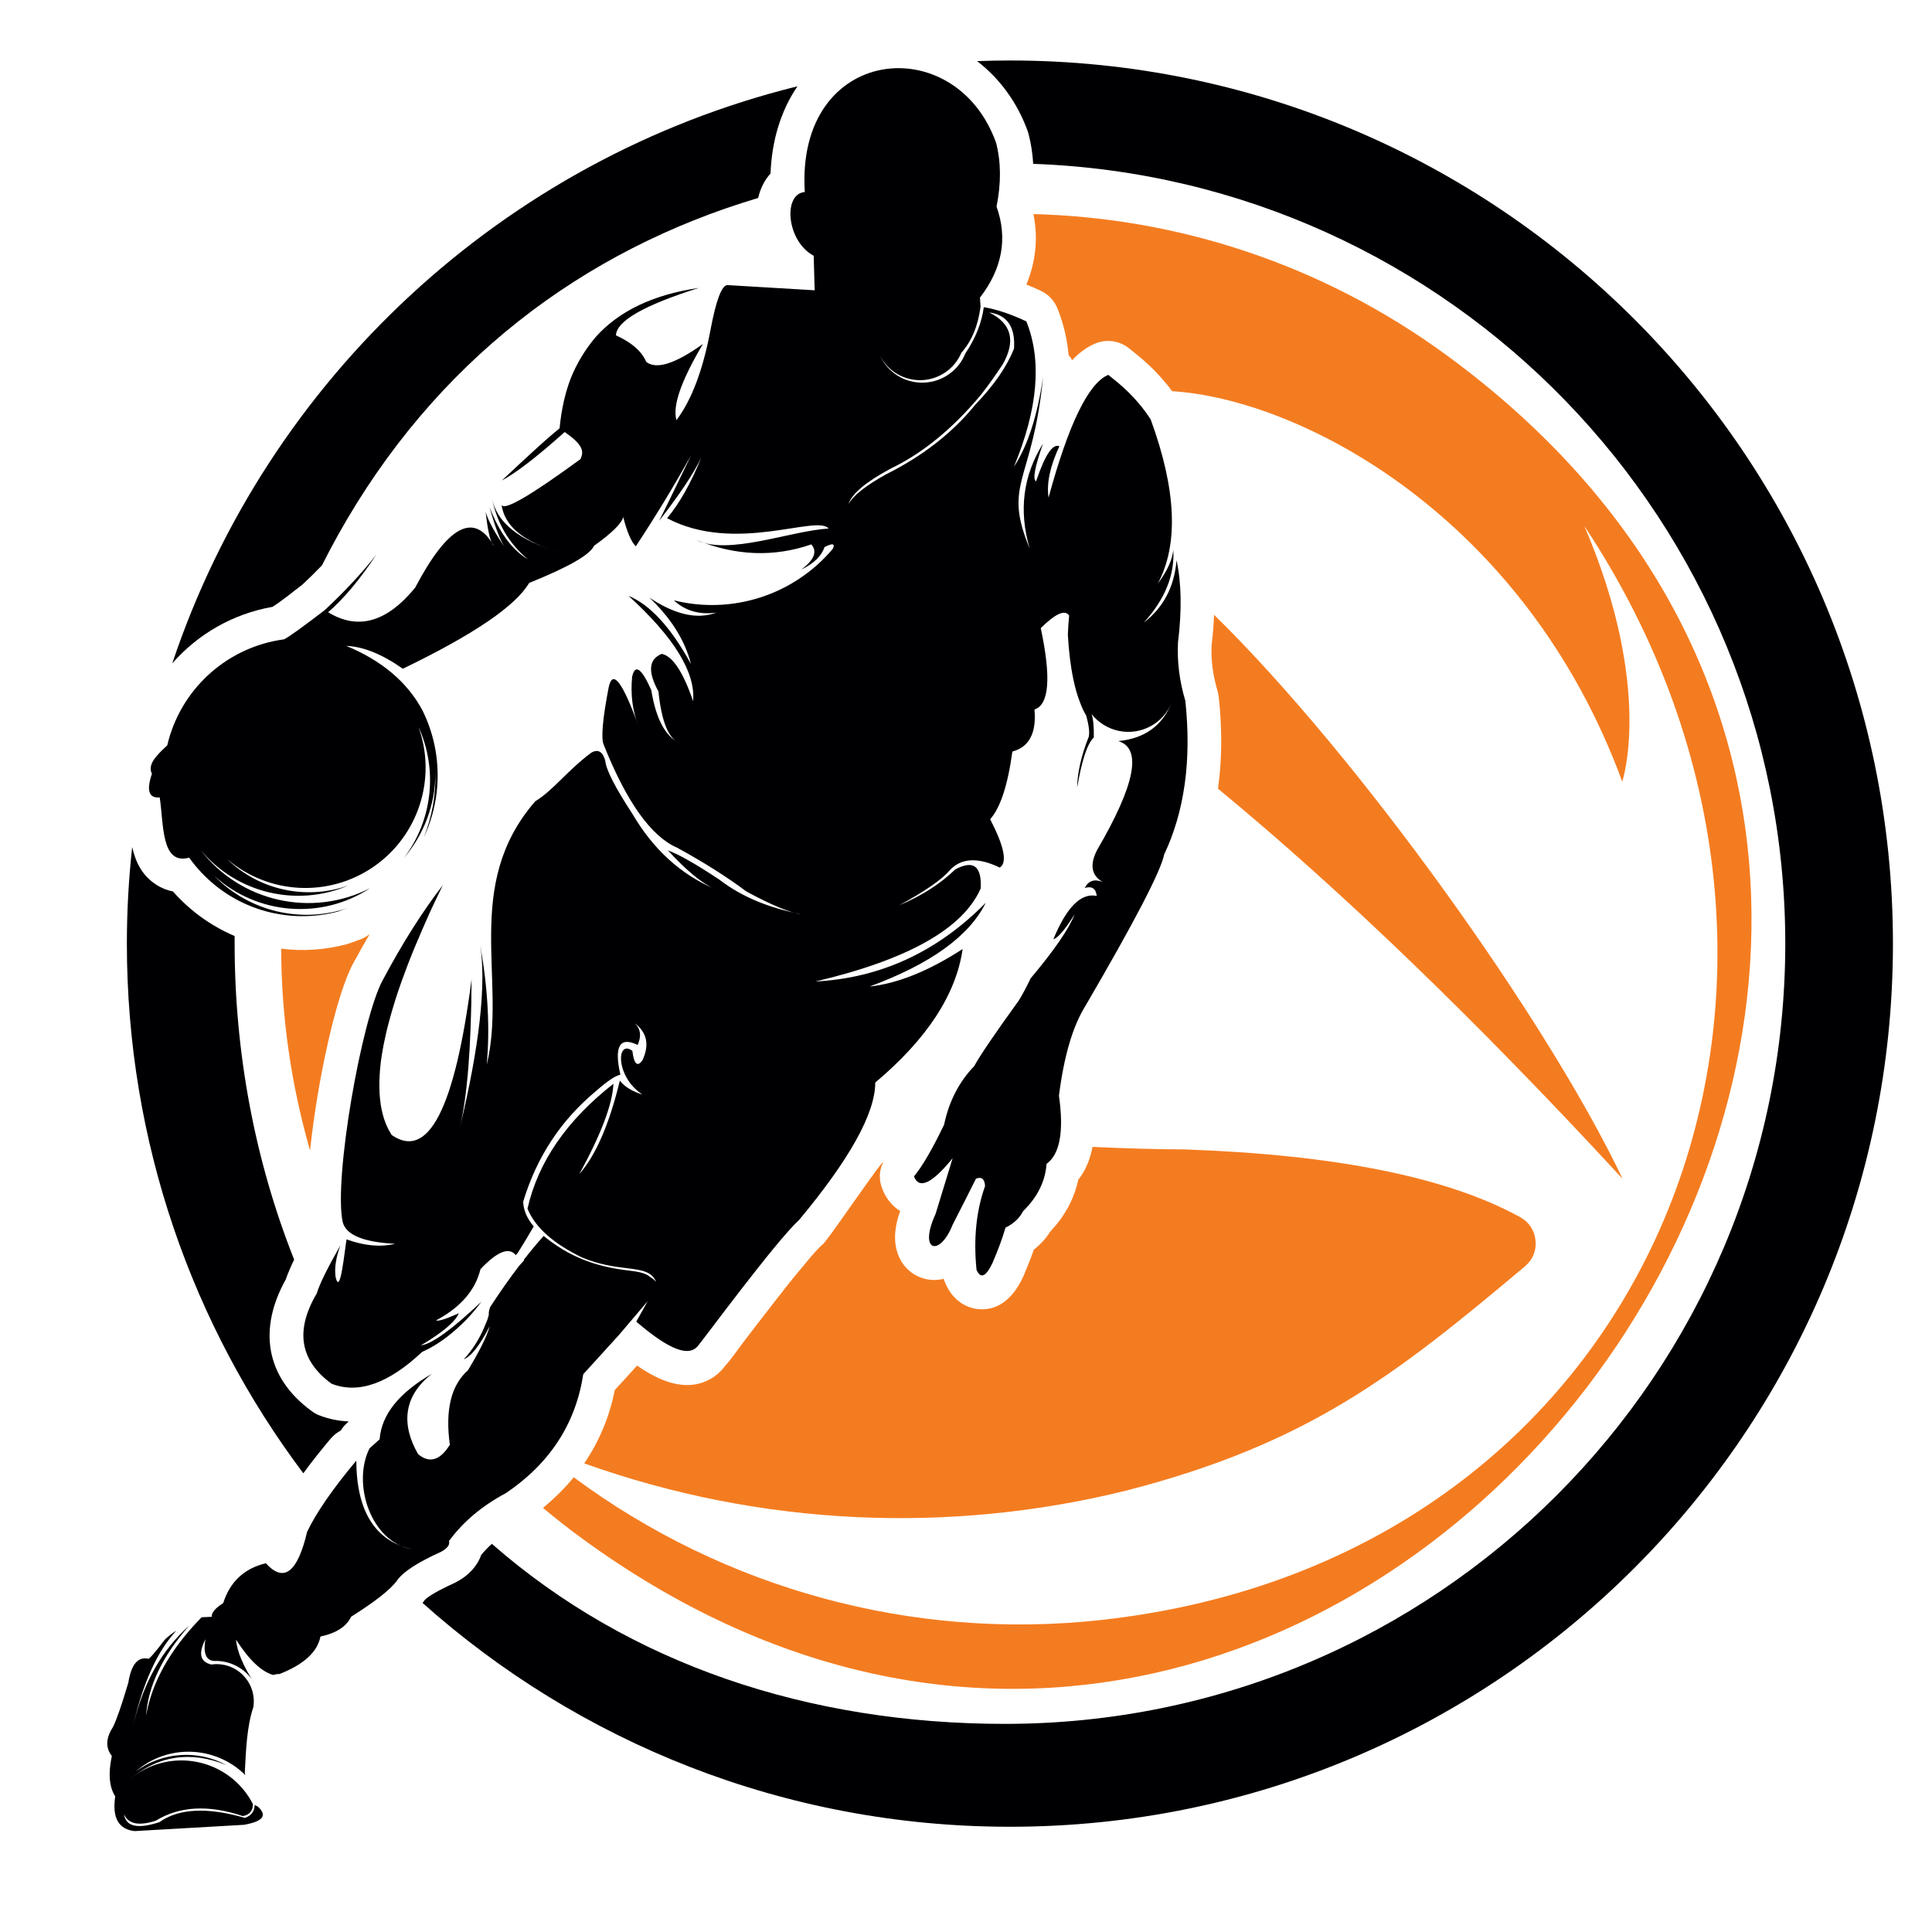
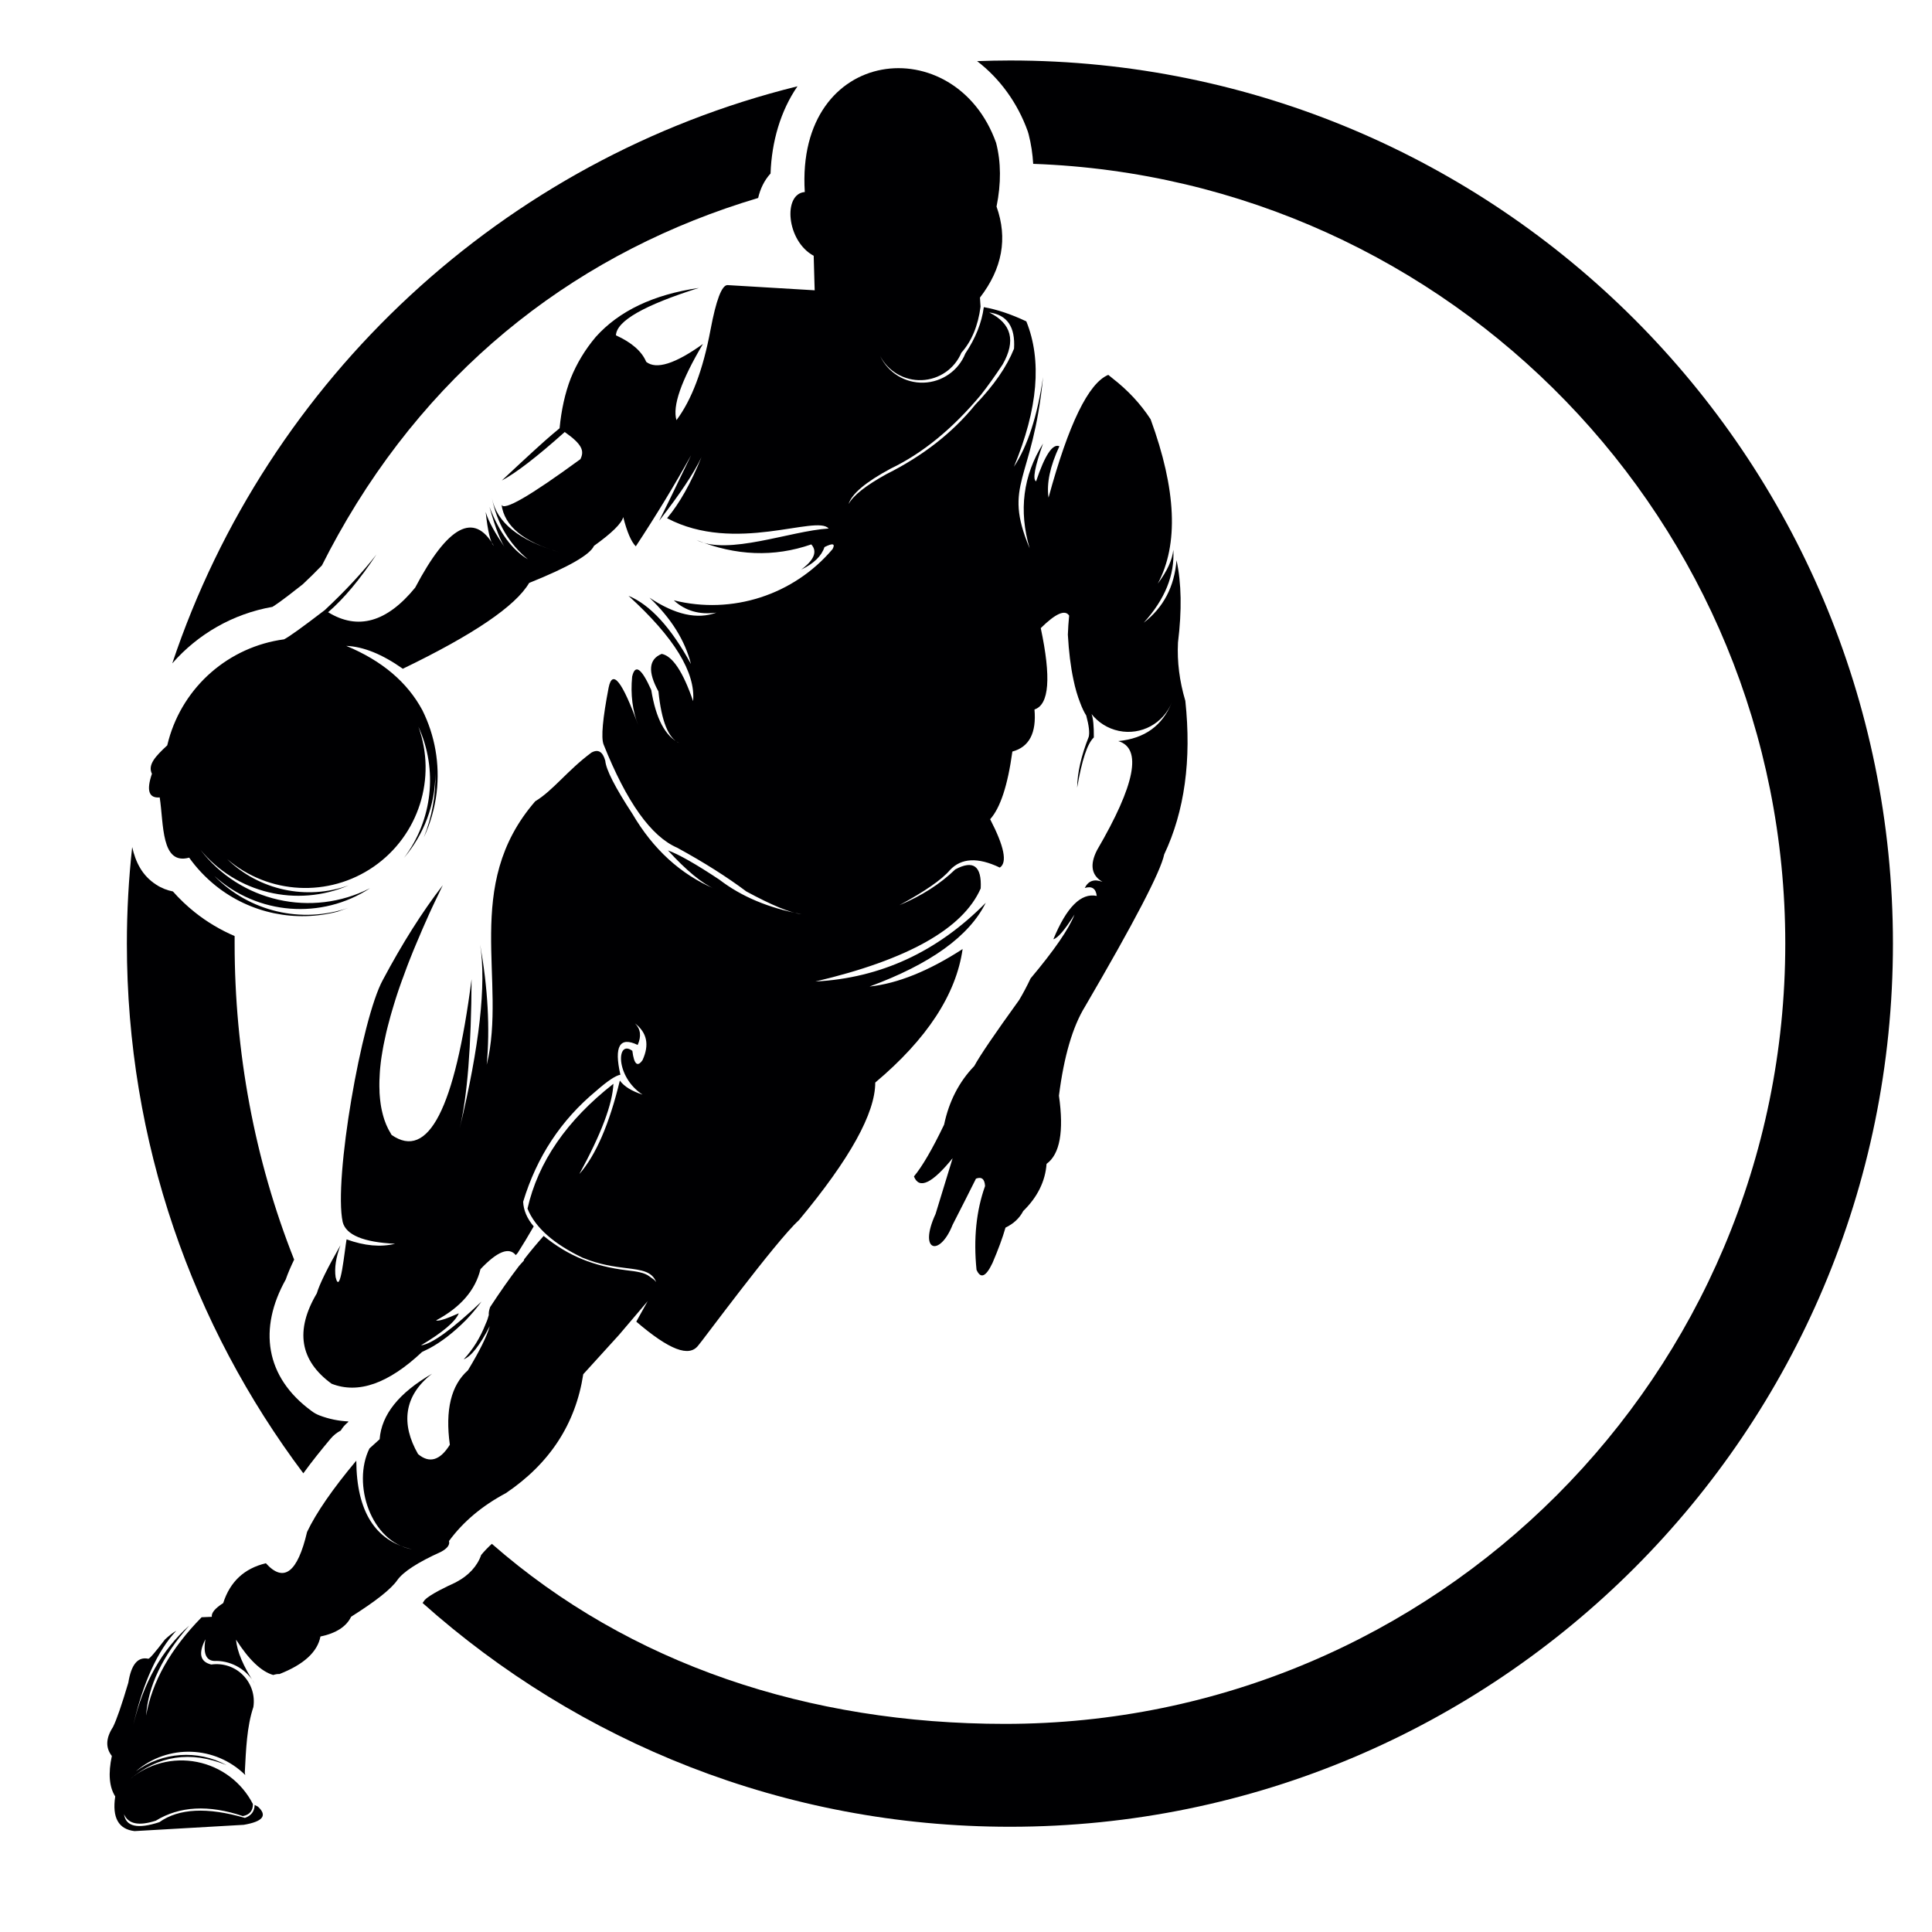
<svg xmlns="http://www.w3.org/2000/svg" version="1.1" id="Calque_1" x="0px" y="0px" width="36px" height="36px" viewBox="0 0 36 36" enable-background="new 0 0 36 36" xml:space="preserve">
  <path fill-rule="evenodd" clip-rule="evenodd" fill="#000002" d="M18.819,34.039c-4.203,0-8.037-1.576-10.945-4.17  c0.014-0.02,0.027-0.037,0.04-0.055c0.095-0.104,0.44-0.266,0.564-0.322c0.014-0.006,0.025-0.012,0.037-0.02  c0.213-0.113,0.38-0.289,0.451-0.498c0.062-0.074,0.128-0.143,0.199-0.207c2.566,2.246,5.904,3.355,9.561,3.355  c8.03,0,14.54-6.512,14.54-14.54c0-7.854-6.229-14.252-14.014-14.529c-0.011-0.185-0.038-0.369-0.085-0.551  c-0.005-0.019-0.01-0.035-0.016-0.054c-0.189-0.529-0.521-0.985-0.944-1.309c0.204-0.007,0.406-0.012,0.611-0.012  c9.087,0,16.454,7.367,16.454,16.455C35.273,26.67,27.906,34.039,18.819,34.039L18.819,34.039z M5.652,27.453  c-2.065-2.75-3.288-6.166-3.288-9.87c0-0.608,0.034-1.208,0.099-1.799c0.063,0.276,0.181,0.529,0.448,0.701  c0.098,0.064,0.202,0.104,0.311,0.126c0.123,0.139,0.258,0.268,0.403,0.384c0.23,0.184,0.482,0.333,0.747,0.447  c0,0.046,0,0.094,0,0.141c0,2.007,0.368,4.022,1.109,5.888c-0.061,0.127-0.116,0.252-0.157,0.371  c-0.507,0.908-0.39,1.814,0.483,2.451c0.046,0.035,0.09,0.059,0.143,0.08c0.182,0.07,0.363,0.105,0.541,0.113  c-0.001,0.002-0.002,0.008-0.003,0.012c-0.01,0.008-0.02,0.018-0.029,0.025c-0.045,0.041-0.08,0.084-0.109,0.133  c-0.072,0.037-0.138,0.09-0.193,0.156C5.988,27.014,5.814,27.229,5.652,27.453L5.652,27.453z M3.21,12.361  c0.476-0.545,1.13-0.924,1.867-1.053c0.183-0.116,0.4-0.294,0.565-0.421c0.121-0.114,0.24-0.23,0.357-0.352  c0.096-0.191,0.196-0.38,0.301-0.568c1.799-3.221,4.557-5.304,7.827-6.278c0.039-0.169,0.113-0.327,0.231-0.456  c0.021-0.594,0.186-1.167,0.502-1.625C9.381,2.962,4.983,7.06,3.21,12.361z" />
-   <path fill-rule="evenodd" clip-rule="evenodd" fill="#F47C20" d="M10.817,28.646c-0.241-0.176-0.473-0.359-0.699-0.549  c0.213-0.176,0.405-0.365,0.573-0.57c2.811,2.084,6.316,3.043,9.819,2.66c10.394-1.137,14.595-11.97,9.013-20.384  c1.296,3.028,0.705,4.761,0.705,4.761c-1.81-4.934-5.978-7.125-8.387-7.275c-0.206-0.277-0.449-0.521-0.722-0.733  c-0.026-0.022-0.054-0.043-0.078-0.064c-0.186-0.146-0.418-0.18-0.637-0.089c-0.155,0.065-0.297,0.171-0.425,0.308  c-0.021-0.034-0.042-0.066-0.067-0.096c-0.027-0.292-0.092-0.581-0.206-0.863c-0.062-0.153-0.166-0.264-0.315-0.334  c-0.086-0.042-0.176-0.081-0.266-0.116c0.173-0.416,0.223-0.858,0.132-1.313c2.686,0.069,5.38,0.93,7.711,2.639  C41.449,17.249,25.299,39.27,10.817,28.646L10.817,28.646z M5.778,21.436c-0.353-1.221-0.535-2.488-0.539-3.759  c0.401,0.05,0.814,0.025,1.214-0.081c0.019-0.004,0.035-0.01,0.053-0.016c0.066-0.024,0.131-0.047,0.197-0.071  c0.069-0.024,0.131-0.06,0.185-0.103c-0.107,0.183-0.21,0.367-0.311,0.553C6.262,18.541,5.911,20.154,5.778,21.436L5.778,21.436z   M10.886,27.268c3.281,1.172,6.799,1.326,10.112,0.504c3.396-0.877,5.012-2.156,7.418-4.176c0.145-0.123,0.216-0.295,0.196-0.482  c-0.019-0.189-0.12-0.342-0.286-0.434c-1.35-0.744-3.435-1.164-6.252-1.262c-0.505-0.002-1.085-0.018-1.717-0.047  c-0.043,0.227-0.126,0.438-0.266,0.613c-0.076,0.365-0.261,0.691-0.523,0.967c-0.081,0.131-0.185,0.242-0.304,0.334  c-0.059,0.168-0.125,0.332-0.194,0.496c-0.004,0.006-0.006,0.012-0.009,0.018c-0.157,0.338-0.425,0.637-0.838,0.594  c-0.29-0.031-0.498-0.227-0.609-0.484c-0.012-0.025-0.021-0.053-0.029-0.08c-0.149,0.037-0.308,0.029-0.46-0.037  c-0.317-0.137-0.461-0.455-0.446-0.783c0.007-0.15,0.043-0.301,0.094-0.443c-0.154-0.096-0.266-0.24-0.333-0.414  c-0.067-0.168-0.059-0.346,0.018-0.502c-0.062,0.029-0.926,1.301-1.087,1.492c-0.02,0.023-0.038,0.045-0.061,0.063  c-0.115,0.105-0.236,0.256-0.336,0.377c-0.177,0.209-0.35,0.426-0.519,0.645c-0.217,0.277-0.432,0.557-0.645,0.838  c-0.087,0.115-0.186,0.264-0.299,0.387c-0.073,0.1-0.165,0.182-0.271,0.242c-0.457,0.258-0.955,0.039-1.369-0.248  c-0.138,0.152-0.276,0.305-0.415,0.455C11.355,26.408,11.161,26.865,10.886,27.268L10.886,27.268z M22.696,14.696  c2.314,1.909,4.827,4.332,7.538,7.269c-1.396-2.943-4.928-7.884-7.612-10.509c-0.008,0.191-0.022,0.382-0.046,0.569  c-0.013,0.29,0.03,0.577,0.112,0.854c0.011,0.039,0.018,0.073,0.022,0.113C22.772,13.561,22.774,14.134,22.696,14.696z" />
  <path fill-rule="evenodd" clip-rule="evenodd" fill="#000002" d="M13.01,25.072c0.018-0.006,1.448-1.949,1.877-2.336  c0.947-1.137,1.422-1.992,1.422-2.564c0.964-0.811,1.507-1.641,1.628-2.488c-0.629,0.408-1.208,0.642-1.735,0.699  c1.135-0.418,1.858-0.939,2.166-1.561c-0.902,0.915-1.961,1.403-3.175,1.467c1.727-0.407,2.753-0.986,3.081-1.735  c0.021-0.417-0.137-0.535-0.474-0.354c-0.28,0.271-0.627,0.493-1.042,0.667c0.476-0.258,0.79-0.475,0.941-0.653  c0.213-0.228,0.522-0.244,0.931-0.048c0.143-0.093,0.083-0.393-0.18-0.901c0.189-0.21,0.328-0.631,0.414-1.261  c0.313-0.084,0.451-0.345,0.412-0.784c0.275-0.089,0.313-0.595,0.117-1.516c0.277-0.273,0.453-0.351,0.529-0.233  c-0.011,0.122-0.021,0.24-0.024,0.355c0.018,0.318,0.052,0.597,0.104,0.838v0c0.033,0.162,0.076,0.306,0.126,0.433  c0.034,0.092,0.071,0.17,0.112,0.235c0.051,0.187,0.066,0.319,0.047,0.397c-0.142,0.357-0.212,0.673-0.216,0.948  c0.087-0.51,0.189-0.821,0.311-0.936c0.002-0.212-0.012-0.357-0.043-0.436c0.124,0.156,0.302,0.271,0.509,0.314  c0.413,0.086,0.829-0.137,0.986-0.53c-0.173,0.432-0.503,0.672-0.996,0.72c0.448,0.136,0.315,0.813-0.396,2.031  c-0.14,0.274-0.105,0.471,0.101,0.592c-0.153-0.058-0.263-0.021-0.33,0.114c0.133-0.04,0.207,0.01,0.223,0.148  c-0.292-0.061-0.561,0.208-0.808,0.807c0.081-0.019,0.213-0.173,0.394-0.46c-0.105,0.27-0.379,0.667-0.819,1.191  c-0.068,0.145-0.14,0.28-0.213,0.402c-0.454,0.629-0.733,1.039-0.836,1.23c-0.285,0.295-0.472,0.662-0.562,1.092  c-0.222,0.463-0.41,0.783-0.562,0.965c0.096,0.246,0.337,0.133,0.721-0.34c-0.212,0.691-0.318,1.039-0.318,1.039  c-0.326,0.707,0.078,0.807,0.318,0.201c0.17-0.332,0.315-0.617,0.435-0.859c0.105-0.039,0.162,0.006,0.169,0.139  c-0.164,0.459-0.217,0.98-0.159,1.559c0.076,0.174,0.175,0.133,0.298-0.127c0.105-0.246,0.187-0.465,0.242-0.658  c0.152-0.074,0.261-0.176,0.33-0.309c0.268-0.262,0.412-0.557,0.435-0.879c0.248-0.18,0.326-0.602,0.231-1.271  c0.093-0.732,0.255-1.287,0.488-1.664c0.916-1.569,1.408-2.513,1.473-2.831c0.381-0.807,0.511-1.761,0.394-2.862  c-0.109-0.366-0.155-0.729-0.137-1.087c0.074-0.598,0.065-1.108-0.027-1.533c-0.04,0.494-0.245,0.882-0.611,1.164  c0.395-0.435,0.579-0.888,0.551-1.359c-0.017,0.183-0.112,0.394-0.29,0.632c0.392-0.731,0.347-1.753-0.133-3.064  c-0.188-0.288-0.425-0.542-0.71-0.763c-0.026-0.021-0.054-0.043-0.079-0.064c-0.369,0.153-0.74,0.916-1.113,2.287  c-0.039-0.263,0.027-0.582,0.202-0.957c-0.125-0.054-0.27,0.164-0.434,0.654c-0.068-0.035-0.024-0.27,0.13-0.705  c-0.373,0.598-0.457,1.249-0.25,1.954c-0.51-1.223,0.057-1.219,0.25-3.192c-0.107,0.732-0.29,1.289-0.543,1.671  c0.448-1.08,0.525-1.983,0.231-2.709c-0.286-0.135-0.551-0.223-0.792-0.265c-0.039,0.292-0.154,0.579-0.344,0.863  c-0.127,0.32-0.434,0.534-0.779,0.544c-0.344,0.01-0.662-0.185-0.809-0.497c0.15,0.288,0.452,0.463,0.776,0.45  c0.325-0.013,0.612-0.212,0.738-0.511c0.191-0.214,0.31-0.5,0.357-0.857c-0.007-0.114-0.011-0.17-0.011-0.17  c0.416-0.54,0.52-1.104,0.309-1.696c0.087-0.432,0.085-0.827-0.008-1.187c-0.755-2.119-3.736-1.823-3.565,0.916  c-0.41,0.031-0.344,0.914,0.166,1.188c0.013,0.488,0.02,0.702,0.019,0.643c-1.084-0.065-1.627-0.097-1.627-0.097  c-0.106,0.003-0.211,0.282-0.315,0.835c-0.139,0.744-0.351,1.304-0.634,1.682c-0.078-0.262,0.087-0.735,0.493-1.42  c-0.517,0.371-0.87,0.482-1.057,0.333c-0.082-0.196-0.27-0.36-0.564-0.494c0.012-0.268,0.527-0.562,1.545-0.883  c-0.846,0.123-1.486,0.428-1.921,0.913c-0.199,0.236-0.354,0.493-0.466,0.771c-0.107,0.277-0.175,0.588-0.208,0.931l-0.12,0.1  C10.137,8.223,9.818,8.515,9.35,8.954c0.264-0.14,0.655-0.441,1.173-0.904c0.333,0.234,0.366,0.355,0.292,0.506  c-0.946,0.692-1.436,0.975-1.47,0.846c0.054,0.403,0.413,0.698,1.077,0.886c-0.75-0.216-1.168-0.552-1.256-1.009  c0.094,0.469,0.317,0.85,0.67,1.142C9.54,10.245,9.302,9.919,9.12,9.444c0.113,0.406,0.217,0.669,0.312,0.791  C9.227,9.942,9.099,9.71,9.05,9.54c0.039,0.361,0.089,0.571,0.151,0.63c-0.367-0.638-0.855-0.378-1.465,0.78  c-0.528,0.646-1.068,0.798-1.622,0.458c0.292-0.251,0.591-0.609,0.9-1.075c-0.255,0.328-0.575,0.673-0.961,1.034  c-0.417,0.32-0.669,0.501-0.76,0.546c-1.027,0.138-1.874,0.875-2.151,1.875c-0.01,0.035-0.019,0.07-0.027,0.105l0-0.003  c-0.218,0.202-0.367,0.36-0.284,0.528c-0.106,0.311-0.058,0.458,0.145,0.441c0.077,0.498,0.022,1.267,0.549,1.122l-0.001-0.001  c0.138,0.194,0.304,0.37,0.495,0.524c0.648,0.519,1.495,0.688,2.275,0.482c0.066-0.024,0.13-0.046,0.198-0.07  c-0.877,0.301-1.849,0.07-2.497-0.594c0.802,0.727,1.995,0.821,2.901,0.228c-1.089,0.556-2.42,0.254-3.163-0.718  c0.671,0.812,1.799,1.083,2.765,0.665c-0.786,0.282-1.666,0.093-2.265-0.489c0.774,0.662,1.896,0.719,2.733,0.139  c0.836-0.58,1.177-1.651,0.83-2.607c0.367,0.802,0.264,1.742-0.268,2.445c0.375-0.439,0.583-0.997,0.585-1.574  c0.009,0.409-0.065,0.813-0.215,1.191c0.122-0.26,0.203-0.541,0.238-0.833c0.063-0.533-0.032-1.065-0.265-1.534  c-0.282-0.525-0.755-0.925-1.419-1.2c0.319,0.013,0.67,0.155,1.054,0.426c1.315-0.635,2.1-1.167,2.354-1.599  c0.731-0.294,1.134-0.525,1.208-0.691c0.332-0.238,0.514-0.416,0.545-0.536c0.07,0.276,0.148,0.459,0.234,0.545  c0.375-0.569,0.719-1.135,1.031-1.698c-0.328,0.68-0.526,1.087-0.595,1.221c0.388-0.498,0.65-0.893,0.787-1.184  c-0.195,0.483-0.409,0.862-0.64,1.137c1.268,0.671,2.787-0.073,3.01,0.192c-0.719,0.045-1.872,0.509-2.462,0.215  c0.731,0.295,1.444,0.322,2.139,0.081c0.118,0.132,0.055,0.29-0.188,0.47c0.234-0.112,0.379-0.253,0.434-0.42  c0.155-0.078,0.205-0.066,0.151,0.037c-0.724,0.856-1.872,1.227-2.959,0.955c0.214,0.197,0.479,0.273,0.794,0.229  c-0.356,0.133-0.771,0.039-1.248-0.279c0.405,0.385,0.663,0.798,0.774,1.237c-0.373-0.682-0.761-1.105-1.164-1.271  c0.85,0.773,1.251,1.428,1.204,1.963c-0.187-0.546-0.382-0.84-0.585-0.881c-0.243,0.099-0.263,0.332-0.061,0.7  c0.057,0.558,0.187,0.879,0.39,0.962c-0.264-0.127-0.438-0.456-0.524-0.989c-0.182-0.407-0.301-0.49-0.356-0.249  c-0.032,0.332,0.006,0.635,0.114,0.908c-0.297-0.819-0.481-1.054-0.552-0.704c-0.111,0.577-0.143,0.93-0.095,1.058  c0.429,1.074,0.886,1.716,1.372,1.926c0.5,0.273,0.929,0.545,1.289,0.815c0.473,0.256,0.815,0.398,1.027,0.423  c-0.61-0.114-1.121-0.328-1.531-0.644c-0.44-0.292-0.759-0.473-0.957-0.544c0.347,0.378,0.636,0.616,0.866,0.715  c-0.633-0.271-1.143-0.738-1.53-1.399c-0.321-0.49-0.489-0.819-0.504-0.987c-0.047-0.17-0.133-0.22-0.257-0.152  c-0.45,0.334-0.716,0.708-1.047,0.907c-1.369,1.576-0.523,3.353-0.905,4.91c0.063-0.676,0.022-1.421-0.122-2.237  c0.116,0.746-0.012,1.887-0.382,3.424c0.143-0.6,0.216-1.527,0.222-2.781c-0.311,2.412-0.808,3.378-1.49,2.902  c-0.008-0.014-0.016-0.025-0.022-0.039c-0.008-0.012-0.015-0.023-0.022-0.037c-0.007-0.012-0.014-0.025-0.021-0.039  c-0.007-0.014-0.013-0.027-0.019-0.041c-0.007-0.012-0.012-0.025-0.018-0.039c-0.006-0.016-0.012-0.029-0.017-0.045  c-0.005-0.014-0.011-0.027-0.016-0.043c-0.005-0.016-0.01-0.029-0.014-0.045l0,0c-0.005-0.016-0.009-0.031-0.013-0.045l0,0  c-0.004-0.016-0.008-0.031-0.012-0.049c-0.004-0.014-0.007-0.029-0.011-0.047l0,0c-0.003-0.018-0.006-0.033-0.01-0.051l0,0  c-0.002-0.016-0.005-0.031-0.008-0.049l0,0c-0.003-0.02-0.005-0.035-0.007-0.053l0,0c-0.002-0.018-0.004-0.035-0.006-0.051l0,0  c-0.002-0.02-0.003-0.037-0.005-0.057l0,0c-0.001-0.018-0.003-0.037-0.004-0.055l0,0c0-0.02-0.001-0.037-0.001-0.057l0,0  c-0.001-0.018-0.001-0.037-0.002-0.057l0,0c0-0.02,0-0.039,0-0.057c0-0.021,0-0.043,0.001-0.061l0,0  c0.001-0.041,0.003-0.082,0.006-0.125l0,0c0.001-0.02,0.003-0.041,0.004-0.063l0,0c0.002-0.02,0.004-0.041,0.006-0.064l0,0  c0.002-0.021,0.004-0.043,0.007-0.064v-0.002c0.002-0.02,0.005-0.043,0.008-0.064l0,0c0.003-0.023,0.007-0.045,0.01-0.068l0,0  c0.003-0.021,0.007-0.045,0.011-0.066v-0.002c0.003-0.023,0.008-0.045,0.012-0.068v-0.002c0.004-0.023,0.008-0.047,0.013-0.07l0,0  c0.005-0.023,0.01-0.049,0.015-0.072l0,0c0.005-0.023,0.01-0.049,0.016-0.074l0,0c0.005-0.023,0.01-0.047,0.016-0.074h0  c0.005-0.023,0.011-0.049,0.018-0.076l0,0c0.006-0.023,0.012-0.049,0.019-0.074l0,0c0.007-0.027,0.014-0.053,0.021-0.078l0,0  c0.006-0.028,0.013-0.054,0.021-0.079v-0.001c0.008-0.025,0.015-0.054,0.023-0.08l0,0c0.008-0.026,0.016-0.053,0.024-0.081l0,0  c0.008-0.026,0.017-0.054,0.025-0.083l0,0c0.009-0.028,0.017-0.056,0.026-0.084l0,0c0.009-0.028,0.018-0.056,0.027-0.084l0,0  c0.01-0.029,0.019-0.058,0.029-0.087l0,0c0.009-0.028,0.02-0.057,0.03-0.086l0,0c0.01-0.029,0.02-0.057,0.031-0.087v-0.001  c0.011-0.029,0.021-0.058,0.033-0.087v-0.001c0.011-0.03,0.022-0.059,0.033-0.09h0c0.011-0.031,0.023-0.061,0.034-0.092l0,0  c0.012-0.031,0.024-0.062,0.036-0.093l0,0c0.012-0.03,0.025-0.062,0.037-0.093l0,0c0.012-0.031,0.025-0.063,0.038-0.095l0,0  c0.013-0.032,0.026-0.063,0.04-0.096l0,0c0.013-0.032,0.027-0.064,0.041-0.097l0,0c0.013-0.032,0.027-0.066,0.042-0.098h0  c0.014-0.034,0.028-0.067,0.042-0.1l0,0c0.015-0.032,0.03-0.066,0.044-0.1v0c0.015-0.034,0.03-0.068,0.045-0.101l0,0  C7.969,17.091,7.984,17.058,8,17.023l0,0c0.017-0.034,0.032-0.068,0.048-0.104l0,0c0.017-0.035,0.033-0.07,0.049-0.104v0  c0.017-0.036,0.034-0.071,0.051-0.106v0c0.017-0.036,0.034-0.071,0.051-0.107l0,0c0.017-0.035,0.034-0.072,0.052-0.108  c-0.383,0.496-0.755,1.085-1.118,1.767c-0.395,0.719-0.92,3.718-0.747,4.511c0.062,0.24,0.387,0.375,0.976,0.404  c-0.269,0.066-0.57,0.039-0.904-0.082c-0.036,0.191-0.116,1.074-0.204,0.705c-0.025-0.17,0.005-0.367,0.09-0.596  C6.1,23.631,5.953,23.93,5.903,24.1c-0.408,0.691-0.317,1.252,0.276,1.684c0.497,0.195,1.058-0.002,1.685-0.592  c0.046-0.021,0.091-0.043,0.135-0.066c0.226-0.121,0.456-0.299,0.688-0.533c0.099-0.104,0.193-0.215,0.285-0.34  c-0.55,0.52-0.927,0.793-1.129,0.816c0.406-0.242,0.641-0.441,0.706-0.598c-0.239,0.107-0.38,0.152-0.424,0.133  c0.458-0.244,0.733-0.564,0.828-0.955c0.312-0.33,0.531-0.418,0.658-0.262c0.012-0.014,0.024-0.029,0.036-0.041  c0.098-0.154,0.198-0.32,0.298-0.494l0,0c-0.126-0.148-0.19-0.303-0.197-0.459c0.253-0.836,0.706-1.523,1.359-2.064  c0.212-0.186,0.362-0.287,0.453-0.303c-0.121-0.531-0.013-0.717,0.322-0.555c0.072-0.162,0.056-0.297-0.05-0.402  c0.225,0.174,0.271,0.4,0.141,0.684c-0.094,0.137-0.159,0.08-0.19-0.172c-0.297-0.223-0.322,0.482,0.19,0.816  c-0.202-0.066-0.343-0.152-0.423-0.262c-0.196,0.811-0.447,1.391-0.755,1.742c0.408-0.746,0.619-1.307,0.635-1.682  c-0.871,0.682-1.404,1.457-1.601,2.326c0.146,0.361,0.503,0.664,1.025,0.914c0.321,0.133,0.6,0.168,0.821,0.195  c0.283,0.035,0.476,0.061,0.551,0.26c-0.047-0.063-0.055-0.051-0.119-0.102c-0.093-0.076-0.242-0.096-0.437-0.119  c-0.597-0.074-1.075-0.26-1.54-0.639l0,0c-0.119,0.133-0.24,0.277-0.362,0.434c-0.002,0.008-0.005,0.018-0.008,0.027  c-0.031,0.035-0.062,0.066-0.09,0.1c-0.176,0.23-0.355,0.486-0.537,0.764c-0.021,0.059-0.029,0.107-0.025,0.148  c-0.013,0.053-0.032,0.109-0.057,0.162c-0.102,0.26-0.238,0.48-0.41,0.664c0.138-0.053,0.299-0.258,0.485-0.619  c-0.051,0.184-0.186,0.459-0.407,0.824c-0.314,0.277-0.426,0.74-0.337,1.387c-0.183,0.293-0.38,0.352-0.592,0.174  c-0.319-0.555-0.273-1.084,0.261-1.498c-0.618,0.357-0.943,0.764-0.977,1.221c-0.066,0.059-0.128,0.115-0.19,0.172  c-0.327,0.66,0.025,1.744,0.795,1.879c-0.688-0.156-1.035-0.707-1.04-1.652c-0.441,0.527-0.747,0.971-0.917,1.328  c-0.178,0.758-0.434,0.953-0.768,0.584c-0.402,0.096-0.667,0.342-0.795,0.742c-0.152,0.098-0.223,0.182-0.212,0.256  c-0.127,0.006-0.19,0.008-0.19,0.008c-0.579,0.59-0.924,1.201-1.035,1.834c0.038-0.555,0.306-1.113,0.804-1.678  c-0.509,0.451-0.856,1.066-1.042,1.85c0.182-0.789,0.449-1.375,0.8-1.754c-0.067,0.039-0.137,0.094-0.21,0.162  c-0.188,0.246-0.292,0.367-0.312,0.359c-0.194-0.041-0.317,0.107-0.371,0.447c-0.125,0.42-0.22,0.695-0.286,0.826  c-0.134,0.207-0.141,0.385-0.021,0.539c-0.07,0.326-0.049,0.578,0.063,0.754c-0.06,0.396,0.061,0.611,0.36,0.646  c1.357-0.078,2.035-0.117,2.035-0.117c0.356-0.061,0.445-0.172,0.265-0.338l-0.062-0.033c-0.002,0.119-0.062,0.199-0.181,0.242  C3.861,33.67,3.33,33.697,2.97,33.953c-0.405,0.133-0.625,0.084-0.659-0.148c0.079,0.184,0.276,0.223,0.592,0.121  c0.442-0.271,0.983-0.301,1.622-0.086c0.125-0.023,0.188-0.098,0.188-0.223c-0.208-0.408-0.591-0.695-1.04-0.785  S2.76,32.863,2.412,33.16c0.537-0.451,1.14-0.541,1.809-0.27c-0.538-0.291-1.194-0.246-1.688,0.115  c0.593-0.512,1.48-0.48,2.037,0.07c-0.007-0.033-0.01-0.053-0.008-0.057c0.022-0.414,0.037-0.846,0.159-1.209  c0.034-0.219-0.038-0.438-0.192-0.594c-0.155-0.158-0.375-0.23-0.593-0.199c-0.208-0.051-0.244-0.207-0.108-0.471  c-0.049,0.285,0.021,0.42,0.209,0.404c0.297,0.006,0.569,0.17,0.712,0.43c-0.217-0.332-0.334-0.609-0.35-0.826  c0.238,0.373,0.469,0.594,0.692,0.658l0,0c0.037-0.012,0.076-0.02,0.117-0.018c0.454-0.178,0.708-0.412,0.763-0.699  c0.293-0.061,0.484-0.186,0.572-0.369c0.459-0.289,0.745-0.516,0.859-0.68c0.112-0.158,0.384-0.334,0.816-0.529  c0.118-0.064,0.168-0.131,0.148-0.201c0.263-0.359,0.616-0.656,1.061-0.893c0.818-0.553,1.299-1.291,1.441-2.215  c0.282-0.311,0.504-0.555,0.667-0.734l0.533-0.627l-0.212,0.381C12.476,25.158,12.841,25.293,13.01,25.072L13.01,25.072z   M18.172,7.542L18.172,7.542c-0.421,0.52-0.972,0.951-1.653,1.292c-0.384,0.212-0.621,0.398-0.707,0.559  c0.057-0.19,0.318-0.41,0.784-0.661c0.594-0.285,1.155-0.743,1.683-1.376c0.133-0.17,0.268-0.359,0.405-0.567  c0.249-0.438,0.165-0.761-0.252-0.967c0.335,0.044,0.489,0.269,0.463,0.675C18.759,6.835,18.518,7.183,18.172,7.542z" />
</svg>